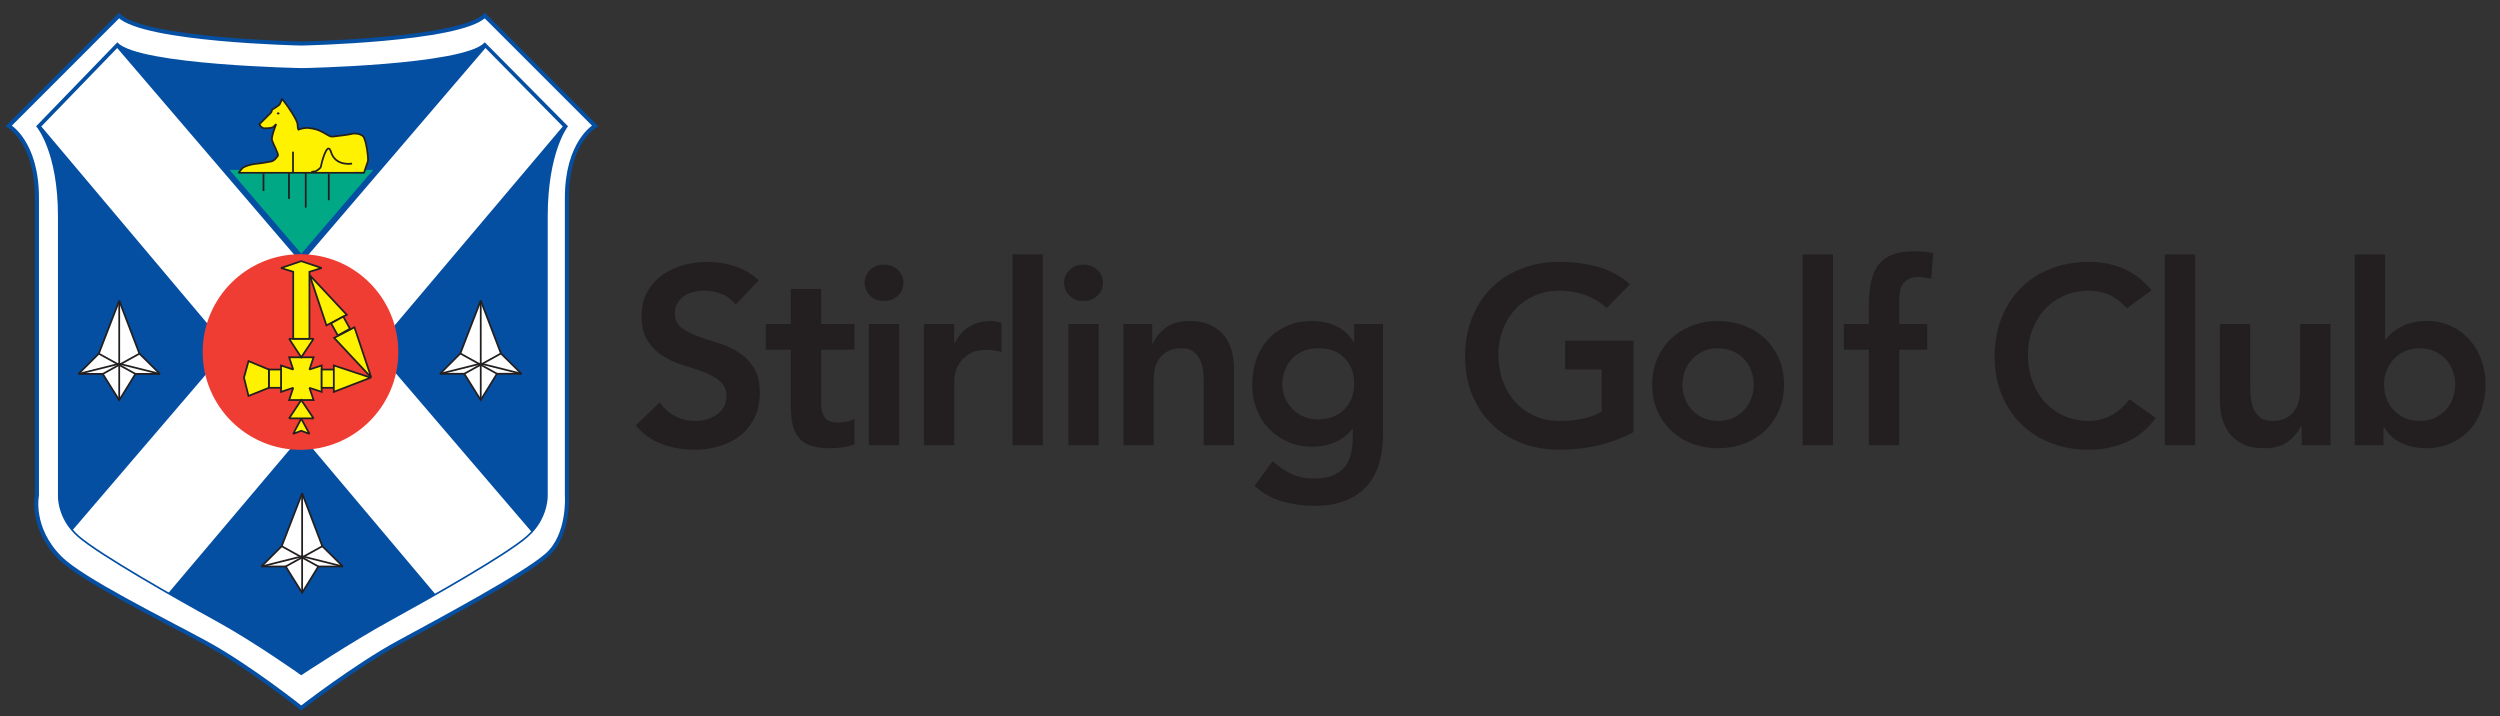
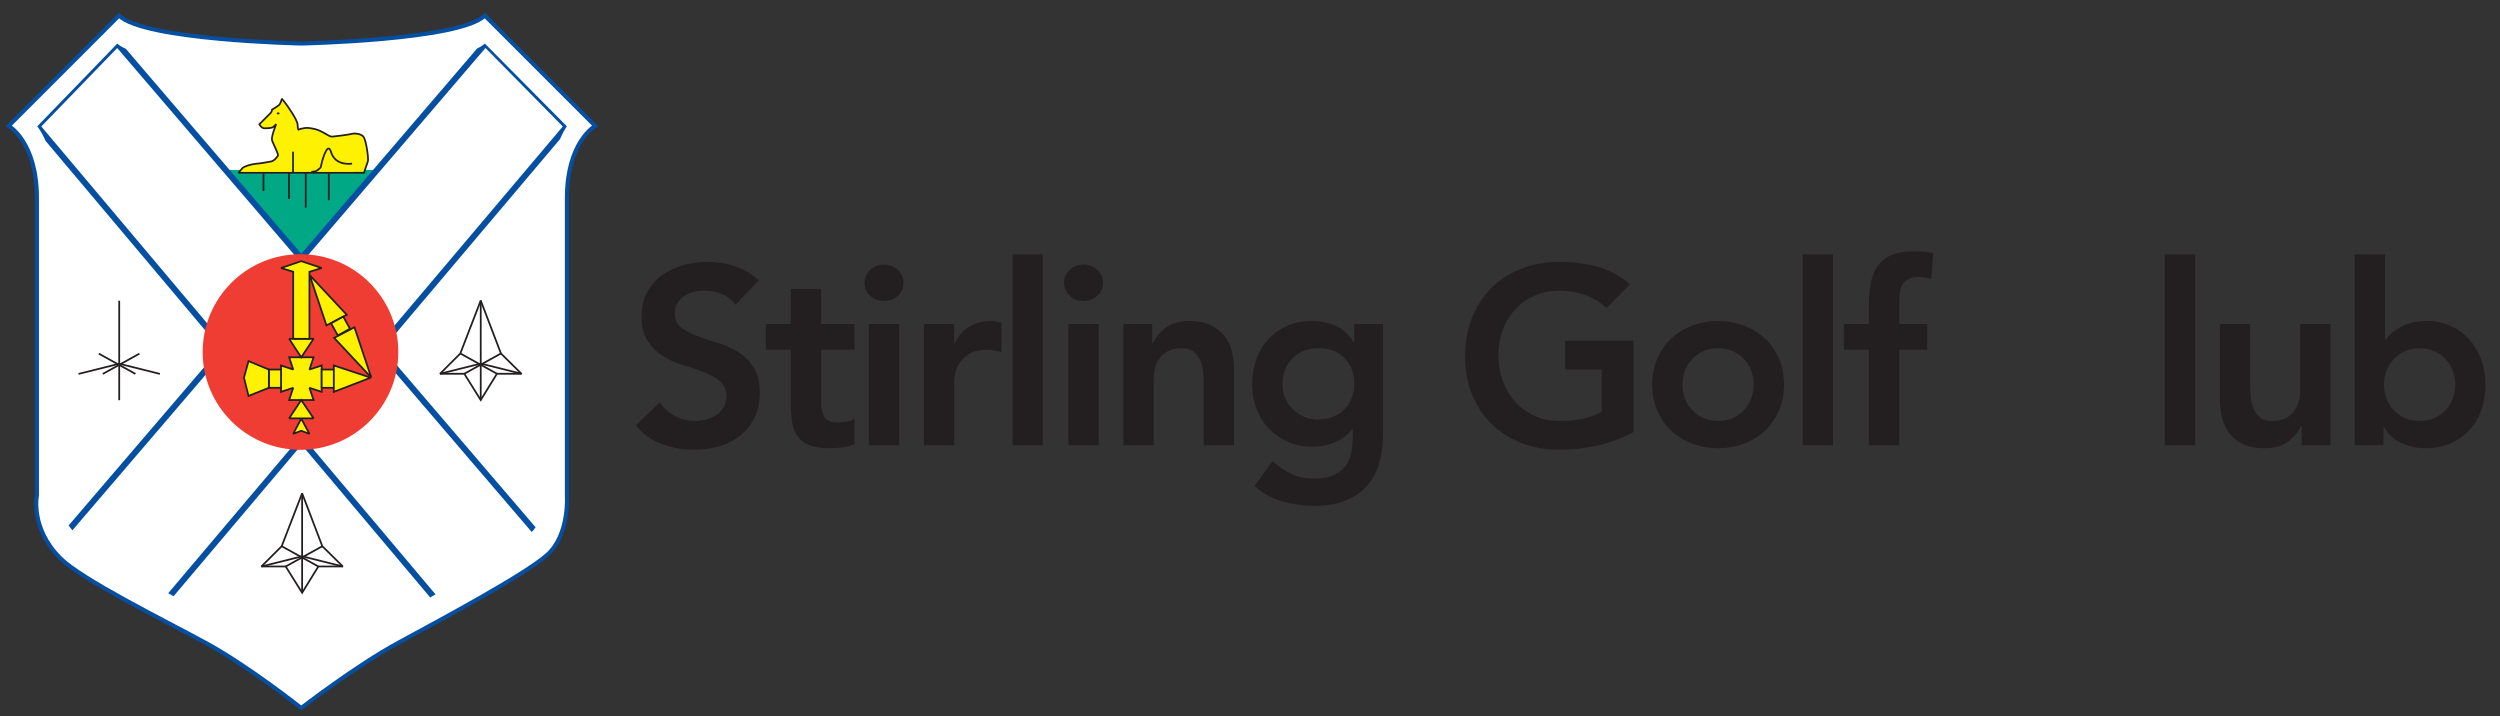
<svg xmlns="http://www.w3.org/2000/svg" width="100%" height="100%" viewBox="0 0 768 220" version="1.1" xml:space="preserve" style="fill-rule:evenodd;clip-rule:evenodd;stroke-miterlimit:2;">
  <rect x="0" y="0" width="768" height="220" fill="#333333" stroke="none" />
  <g transform="matrix(0.297,0,0,0.297,-130.393,-86.604)">
    <g transform="matrix(4.167,0,0,4.167,0,0)">
      <path d="M180.133,80.786C180.133,80.786 219.569,79.979 225.702,73.846L253.081,101.226C253.081,101.226 246.073,105.178 246.073,119.126L246.073,192.952C246.073,192.952 246.789,202.767 241.108,207.76C235.428,212.752 214.903,223.719 204.229,229.518C193.555,235.317 180.133,245.715 180.133,245.715C180.133,245.715 167.05,235.317 156.377,229.518C145.705,223.719 125.664,213.85 120.316,208.502C112.84,201.026 114.533,192.952 114.533,192.952L114.533,119.126C114.533,105.178 107.527,101.226 107.527,101.226L134.906,73.846C141.037,79.979 180.133,80.786 180.133,80.786Z" style="fill:white;" />
    </g>
    <g transform="matrix(4.167,0,0,4.167,0,0)">
      <path d="M180.133,80.786C180.133,80.786 219.569,79.979 225.702,73.846L253.081,101.226C253.081,101.226 246.073,105.178 246.073,119.126L246.073,192.952C246.073,192.952 246.789,202.767 241.108,207.76C235.428,212.752 214.903,223.719 204.229,229.518C193.555,235.317 180.133,245.715 180.133,245.715C180.133,245.715 167.05,235.317 156.377,229.518C145.705,223.719 125.664,213.85 120.316,208.502C112.84,201.026 114.533,192.952 114.533,192.952L114.533,119.126C114.533,105.178 107.527,101.226 107.527,101.226L134.906,73.846C141.037,79.979 180.133,80.786 180.133,80.786Z" style="fill:none;stroke:rgb(5,79,163);stroke-width:1px;" />
    </g>
    <g transform="matrix(4.167,0,0,4.167,0,0)">
-       <path d="M180.38,87.093C180.38,87.093 220.179,86.354 225.702,80.786L246.073,101.333C246.073,101.333 241.108,107.776 241.108,123.671L241.108,192.952C241.108,192.952 241.35,198.597 236.235,203.131C231.118,207.663 211.691,218.623 202.081,223.888C192.468,229.152 180.133,237.34 180.133,237.34C180.133,237.34 168.6,229.152 158.987,223.888C149.375,218.623 129.854,207.569 124.739,203.038C119.624,198.503 119.958,192.952 119.958,192.952L119.958,123.671C119.958,107.51 114.604,101.333 114.604,101.333L134.49,80.786C140.012,86.354 180.38,87.093 180.38,87.093Z" style="fill:rgb(5,79,163);" />
      <clipPath id="_clip1">
        <path d="M180.38,87.093C180.38,87.093 220.179,86.354 225.702,80.786L246.073,101.333C246.073,101.333 241.108,107.776 241.108,123.671L241.108,192.952C241.108,192.952 241.35,198.597 236.235,203.131C231.118,207.663 211.691,218.623 202.081,223.888C192.468,229.152 180.133,237.34 180.133,237.34C180.133,237.34 168.6,229.152 158.987,223.888C149.375,218.623 129.854,207.569 124.739,203.038C119.624,198.503 119.958,192.952 119.958,192.952L119.958,123.671C119.958,107.51 114.604,101.333 114.604,101.333L134.49,80.786C140.012,86.354 180.38,87.093 180.38,87.093Z" />
      </clipPath>
      <g clip-path="url(#_clip1)">
        <rect x="159.416" y="112.914" width="42.815" height="21.581" style="fill:rgb(0,168,134);fill-rule:nonzero;" />
        <rect x="159.416" y="112.914" width="42.815" height="21.581" style="fill:none;stroke:rgb(0,168,134);stroke-width:1.5px;" />
        <path d="M134.49,80.786L243.236,207.76L218.596,224.772L114.604,101.333L134.49,80.786Z" style="fill:white;" />
        <path d="M134.49,80.786L243.236,207.76L218.596,224.772L114.604,101.333L134.49,80.786Z" style="fill:none;stroke:rgb(5,79,163);stroke-width:1.5px;" />
        <path d="M225.825,80.786L117.08,207.76L141.718,224.772L246.073,101.333L225.825,80.786Z" style="fill:white;" />
        <path d="M225.825,80.786L117.08,207.76L141.718,224.772L246.073,101.333L225.825,80.786Z" style="fill:none;stroke:rgb(5,79,163);stroke-width:1.5px;" />
      </g>
    </g>
    <g transform="matrix(4.167,0,0,4.167,0,0)">
-       <path d="M180.38,87.093C180.38,87.093 220.179,86.354 225.702,80.786L246.073,101.333C246.073,101.333 241.108,107.776 241.108,123.671L241.108,192.952C241.108,192.952 241.35,198.597 236.235,203.131C231.118,207.663 211.691,218.623 202.081,223.888C192.468,229.152 180.133,237.34 180.133,237.34C180.133,237.34 168.6,229.152 158.987,223.888C149.375,218.623 129.854,207.569 124.739,203.038C119.624,198.503 119.958,192.952 119.958,192.952L119.958,123.671C119.958,107.51 114.604,101.333 114.604,101.333L134.49,80.786C140.012,86.354 180.38,87.093 180.38,87.093Z" style="fill:none;stroke:rgb(5,79,163);stroke-width:0.42px;" />
-     </g>
+       </g>
    <g transform="matrix(4.167,0,0,4.167,0,0)">
      <path d="M134.953,144.626L129.882,157.759L124.851,162.791L130.873,162.791L134.953,169.318L138.975,162.791L145.054,162.791L139.967,157.759L134.953,144.626Z" style="fill:white;" />
    </g>
    <g transform="matrix(4.167,0,0,4.167,0,0)">
-       <path d="M134.953,144.626L129.882,157.759L124.851,162.791L130.873,162.791L134.953,169.318L138.975,162.791L145.054,162.791L139.967,157.759L134.953,144.626Z" style="fill:none;stroke:rgb(35,31,32);stroke-width:0.44px;" />
-     </g>
+       </g>
    <g transform="matrix(4.167,0,0,4.167,0,0)">
      <path d="M134.953,144.626L134.953,169.318" style="fill:none;stroke:rgb(35,31,32);stroke-width:0.44px;" />
    </g>
    <g transform="matrix(4.167,0,0,4.167,0,0)">
      <path d="M129.882,157.759L138.975,162.791" style="fill:none;stroke:rgb(35,31,32);stroke-width:0.44px;" />
    </g>
    <g transform="matrix(4.167,0,0,4.167,0,0)">
      <path d="M139.967,157.759L130.873,162.791" style="fill:none;stroke:rgb(35,31,32);stroke-width:0.44px;" />
    </g>
    <g transform="matrix(4.167,0,0,4.167,0,0)">
      <path d="M124.851,162.791L134.953,160.266" style="fill:none;stroke:rgb(35,31,32);stroke-width:0.44px;" />
    </g>
    <g transform="matrix(4.167,0,0,4.167,0,0)">
      <path d="M134.953,160.266L145.054,162.791" style="fill:none;stroke:rgb(35,31,32);stroke-width:0.44px;" />
    </g>
    <g transform="matrix(4.167,0,0,4.167,0,0)">
      <path d="M224.689,144.585L219.619,157.718L214.587,162.752L220.609,162.752L224.689,169.277L228.711,162.752L234.792,162.752L229.702,157.718L224.689,144.585Z" style="fill:white;" />
    </g>
    <g transform="matrix(4.167,0,0,4.167,0,0)">
      <path d="M224.689,144.585L219.619,157.718L214.587,162.752L220.609,162.752L224.689,169.277L228.711,162.752L234.792,162.752L229.702,157.718L224.689,144.585Z" style="fill:none;stroke:rgb(35,31,32);stroke-width:0.44px;" />
    </g>
    <g transform="matrix(4.167,0,0,4.167,0,0)">
      <path d="M224.689,144.585L224.689,169.277" style="fill:none;stroke:rgb(35,31,32);stroke-width:0.44px;" />
    </g>
    <g transform="matrix(4.167,0,0,4.167,0,0)">
      <path d="M219.619,157.718L228.711,162.752" style="fill:none;stroke:rgb(35,31,32);stroke-width:0.44px;" />
    </g>
    <g transform="matrix(4.167,0,0,4.167,0,0)">
      <path d="M229.702,157.718L220.609,162.752" style="fill:none;stroke:rgb(35,31,32);stroke-width:0.44px;" />
    </g>
    <g transform="matrix(4.167,0,0,4.167,0,0)">
      <path d="M214.587,162.752L224.689,160.225" style="fill:none;stroke:rgb(35,31,32);stroke-width:0.44px;" />
    </g>
    <g transform="matrix(4.167,0,0,4.167,0,0)">
      <path d="M224.689,160.225L234.792,162.752" style="fill:none;stroke:rgb(35,31,32);stroke-width:0.44px;" />
    </g>
    <g transform="matrix(4.167,0,0,4.167,0,0)">
-       <path d="M180.355,192.424L175.284,205.559L170.253,210.589L176.275,210.589L180.355,217.116L184.376,210.589L190.457,210.589L185.367,205.559L180.355,192.424Z" style="fill:white;" />
-     </g>
+       </g>
    <g transform="matrix(4.167,0,0,4.167,0,0)">
      <path d="M180.355,192.424L175.284,205.559L170.253,210.589L176.275,210.589L180.355,217.116L184.376,210.589L190.457,210.589L185.367,205.559L180.355,192.424Z" style="fill:none;stroke:rgb(35,31,32);stroke-width:0.44px;" />
    </g>
    <g transform="matrix(4.167,0,0,4.167,0,0)">
      <path d="M180.355,192.424L180.355,217.116" style="fill:none;stroke:rgb(35,31,32);stroke-width:0.44px;" />
    </g>
    <g transform="matrix(4.167,0,0,4.167,0,0)">
      <path d="M175.284,205.559L184.376,210.589" style="fill:none;stroke:rgb(35,31,32);stroke-width:0.44px;" />
    </g>
    <g transform="matrix(4.167,0,0,4.167,0,0)">
      <path d="M185.367,205.559L176.275,210.589" style="fill:none;stroke:rgb(35,31,32);stroke-width:0.44px;" />
    </g>
    <g transform="matrix(4.167,0,0,4.167,0,0)">
      <path d="M170.253,210.589L180.355,208.062" style="fill:none;stroke:rgb(35,31,32);stroke-width:0.44px;" />
    </g>
    <g transform="matrix(4.167,0,0,4.167,0,0)">
      <path d="M180.355,208.062L190.457,210.589" style="fill:none;stroke:rgb(35,31,32);stroke-width:0.44px;" />
    </g>
    <g transform="matrix(4.167,0,0,4.167,0,0)">
      <path d="M155.669,157.354C155.669,143.944 166.541,133.074 179.949,133.074C193.359,133.074 204.229,143.944 204.229,157.354C204.229,170.764 193.359,181.633 179.949,181.633C166.541,181.633 155.669,170.764 155.669,157.354Z" style="fill:rgb(239,61,51);" />
    </g>
    <g transform="matrix(4.167,0,0,4.167,0,0)">
      <path d="M177.134,158.671L183.191,158.671L182.171,161.705L185.205,160.698L185.205,167.245L182.171,166.238L183.191,169.277L177.134,169.277L178.142,166.238L175.12,167.245L175.12,160.698L178.142,161.705L177.134,158.671Z" style="fill:rgb(255,242,0);" />
    </g>
    <g transform="matrix(4.167,0,0,4.167,0,0)">
      <path d="M177.134,158.671L183.191,158.671L182.171,161.705L185.205,160.698L185.205,167.245L182.171,166.238L183.191,169.277L177.134,169.277L178.142,166.238L175.12,167.245L175.12,160.698L178.142,161.705L177.134,158.671Z" style="fill:none;stroke:rgb(35,31,32);stroke-width:0.44px;" />
    </g>
    <g transform="matrix(4.167,0,0,4.167,0,0)">
      <path d="M177.134,154.077L183.191,154.077L180.133,158.671L177.134,154.077Z" style="fill:rgb(255,242,0);" />
    </g>
    <g transform="matrix(4.167,0,0,4.167,0,0)">
      <path d="M177.134,154.077L183.191,154.077L180.133,158.671L177.134,154.077Z" style="fill:none;stroke:rgb(35,31,32);stroke-width:0.44px;" />
    </g>
    <g transform="matrix(4.167,0,0,4.167,0,0)">
      <path d="M180.133,134.798L175.12,136.5L178.142,137.442L178.142,154.077L182.171,154.077L182.171,137.442L185.205,136.5L180.133,134.798Z" style="fill:rgb(255,242,0);" />
    </g>
    <g transform="matrix(4.167,0,0,4.167,0,0)">
      <path d="M180.133,134.798L175.12,136.5L178.142,137.442L178.142,154.077L182.171,154.077L182.171,137.442L185.205,136.5L180.133,134.798Z" style="fill:none;stroke:rgb(35,31,32);stroke-width:0.44px;" />
    </g>
    <g transform="matrix(4.167,0,0,4.167,0,0)">
      <rect x="172.099" y="161.705" width="3.021" height="4.533" style="fill:rgb(255,242,0);" />
    </g>
    <g transform="matrix(4.167,0,0,4.167,0,0)">
      <rect x="172.099" y="161.705" width="3.021" height="4.533" style="fill:none;stroke:rgb(35,31,32);stroke-width:0.44px;" />
    </g>
    <g transform="matrix(4.167,0,0,4.167,0,0)">
      <rect x="185.205" y="161.705" width="3.022" height="4.533" style="fill:rgb(255,242,0);" />
    </g>
    <g transform="matrix(4.167,0,0,4.167,0,0)">
      <rect x="185.205" y="161.705" width="3.022" height="4.533" style="fill:none;stroke:rgb(35,31,32);stroke-width:0.44px;" />
    </g>
    <g transform="matrix(4.167,0,0,4.167,0,0)">
      <path d="M188.227,160.698L188.227,167.245L197.367,163.721L188.227,160.698Z" style="fill:rgb(255,242,0);" />
    </g>
    <g transform="matrix(4.167,0,0,4.167,0,0)">
      <path d="M188.227,160.698L188.227,167.245L197.367,163.721L188.227,160.698Z" style="fill:none;stroke:rgb(35,31,32);stroke-width:0.44px;" />
    </g>
    <g transform="matrix(4.167,0,0,4.167,0,0)">
      <path d="M172.099,161.705L167.049,159.616L165.917,163.721L167.049,168.253L172.099,166.238L172.099,161.705Z" style="fill:rgb(255,242,0);" />
    </g>
    <g transform="matrix(4.167,0,0,4.167,0,0)">
      <path d="M172.099,161.705L167.049,159.616L165.917,163.721L167.049,168.253L172.099,166.238L172.099,161.705Z" style="fill:none;stroke:rgb(35,31,32);stroke-width:0.44px;" />
    </g>
    <g transform="matrix(4.167,0,0,4.167,0,0)">
      <path d="M182.222,138.27L191.427,148.114L186.397,150.744L182.222,138.27Z" style="fill:rgb(255,242,0);" />
    </g>
    <g transform="matrix(4.167,0,0,4.167,0,0)">
      <path d="M182.222,138.27L191.427,148.114L186.397,150.744L182.222,138.27Z" style="fill:none;stroke:rgb(35,31,32);stroke-width:0.44px;" />
    </g>
    <g transform="matrix(4.167,0,0,4.167,0,0)">
      <path d="M197.511,163.696L188.306,153.852L193.337,151.221L197.511,163.696Z" style="fill:rgb(255,242,0);" />
    </g>
    <g transform="matrix(4.167,0,0,4.167,0,0)">
      <path d="M197.511,163.696L188.306,153.852L193.337,151.221L197.511,163.696Z" style="fill:none;stroke:rgb(35,31,32);stroke-width:0.44px;" />
    </g>
    <g transform="matrix(4.167,0,0,4.167,0,0)">
      <path d="M187.546,150.23L190.559,148.56L192.229,151.571L189.216,153.242L187.546,150.23Z" style="fill:rgb(255,242,0);" />
    </g>
    <g transform="matrix(4.167,0,0,4.167,0,0)">
      <path d="M187.546,150.23L190.559,148.56L192.229,151.571L189.216,153.242L187.546,150.23Z" style="fill:none;stroke:rgb(35,31,32);stroke-width:0.44px;" />
    </g>
    <g transform="matrix(4.167,0,0,4.167,0,0)">
      <path d="M177.134,173.823L183.191,173.823L180.133,169.277L177.134,173.823Z" style="fill:rgb(255,242,0);" />
    </g>
    <g transform="matrix(4.167,0,0,4.167,0,0)">
      <path d="M177.134,173.823L183.191,173.823L180.133,169.277L177.134,173.823Z" style="fill:none;stroke:rgb(35,31,32);stroke-width:0.44px;" />
    </g>
    <g transform="matrix(4.167,0,0,4.167,0,0)">
      <path d="M180.133,173.891L178.142,177.673L180.133,176.906L182.171,177.673L180.133,173.891Z" style="fill:rgb(255,242,0);" />
    </g>
    <g transform="matrix(4.167,0,0,4.167,0,0)">
      <path d="M180.133,173.891L178.142,177.673L180.133,176.906L182.171,177.673L180.133,173.891Z" style="fill:none;stroke:rgb(35,31,32);stroke-width:0.44px;" />
    </g>
    <g transform="matrix(4.167,0,0,4.167,0,0)">
      <path d="M170.76,117.389L170.76,113.048" style="fill:none;stroke:rgb(35,31,32);stroke-width:0.44px;" />
    </g>
    <g transform="matrix(4.167,0,0,4.167,0,0)">
      <path d="M177.087,112.935L177.087,119.363" style="fill:none;stroke:rgb(35,31,32);stroke-width:0.44px;" />
    </g>
    <g transform="matrix(4.167,0,0,4.167,0,0)">
      <path d="M181.251,121.518L181.251,112.859" style="fill:none;stroke:rgb(35,31,32);stroke-width:0.44px;" />
    </g>
    <g transform="matrix(4.167,0,0,4.167,0,0)">
      <path d="M186.971,119.696L186.971,113.048" style="fill:none;stroke:rgb(35,31,32);stroke-width:0.44px;" />
    </g>
    <g transform="matrix(4.167,0,0,4.167,0,0)">
      <path d="M195.718,112.865C195.718,112.865 196.435,110.64 196.668,110.058C196.901,109.474 196.261,104.582 195.503,103.825C194.746,103.067 193.173,103.04 192.649,103.215C192.126,103.389 188.572,103.825 187.931,103.883C187.292,103.941 186.942,103.622 185.602,102.865C184.263,102.108 183.36,101.933 182.079,101.757C180.798,101.584 179.399,102.166 179.399,102.166C179.399,102.166 179.284,102.049 179.226,100.885C179.167,99.72 176.663,96.167 176.197,95.585C175.731,95.003 175.322,94.477 175.322,94.477C175.322,94.477 175.031,95.702 174.625,96.05C174.217,96.4 172.876,97.216 172.876,97.216C172.876,97.216 172.818,97.74 172.585,97.972C172.352,98.205 169.731,100.827 169.731,100.827C169.731,100.827 170.256,101.816 170.955,101.816C171.653,101.816 172.818,101.816 173.226,101.467C173.634,101.117 173.924,100.769 173.924,100.769C173.924,100.769 172.645,103.883 172.876,104.757C173.109,105.631 174.625,108.31 174.332,108.658C174.042,109.009 173.517,109.883 172.645,110.058C171.77,110.232 170.193,110.514 168.912,110.63C167.63,110.747 165.976,111.28 165.567,111.688C165.16,112.096 164.574,112.873 164.574,112.873L177.434,112.873C178.188,112.83 177.69,112.873 178.331,112.873L186.176,112.873L195.718,112.865Z" style="fill:rgb(255,242,0);fill-rule:nonzero;" />
    </g>
    <g transform="matrix(4.167,0,0,4.167,0,0)">
      <path d="M195.718,112.865C195.718,112.865 196.435,110.64 196.668,110.058C196.901,109.474 196.261,104.582 195.503,103.825C194.746,103.067 193.173,103.04 192.649,103.215C192.126,103.389 188.572,103.825 187.931,103.883C187.292,103.941 186.942,103.622 185.602,102.865C184.263,102.108 183.36,101.933 182.079,101.757C180.798,101.584 179.399,102.166 179.399,102.166C179.399,102.166 179.284,102.049 179.226,100.885C179.167,99.72 176.663,96.167 176.197,95.585C175.731,95.003 175.322,94.477 175.322,94.477C175.322,94.477 175.031,95.702 174.625,96.05C174.217,96.4 172.876,97.216 172.876,97.216C172.876,97.216 172.818,97.74 172.585,97.972C172.352,98.205 169.731,100.827 169.731,100.827C169.731,100.827 170.256,101.816 170.955,101.816C171.653,101.816 172.818,101.816 173.226,101.467C173.634,101.117 173.924,100.769 173.924,100.769C173.924,100.769 172.645,103.883 172.876,104.757C173.109,105.631 174.625,108.31 174.332,108.658C174.042,109.009 173.517,109.883 172.645,110.058C171.77,110.232 170.193,110.514 168.912,110.63C167.63,110.747 165.976,111.28 165.567,111.688C165.16,112.096 164.574,112.873 164.574,112.873L177.434,112.873C178.188,112.83 177.69,112.873 178.331,112.873L186.176,112.873L195.718,112.865Z" style="fill:none;stroke:rgb(35,31,32);stroke-width:0.44px;" />
    </g>
    <g transform="matrix(4.167,0,0,4.167,0,0)">
      <path d="M192.748,110.584C192.748,110.584 188.637,111.366 187.516,107.681C186.595,104.652 185.074,110.749 184.995,111.392C184.946,111.773 183.756,112.478 183.756,112.478L182.635,112.649" style="fill:none;stroke:rgb(35,31,32);stroke-width:0.44px;" />
    </g>
    <g transform="matrix(4.167,0,0,4.167,0,0)">
      <path d="M178.092,107.619L178.092,112.686" style="fill:none;stroke:rgb(35,31,32);stroke-width:0.44px;" />
    </g>
    <g transform="matrix(4.167,0,0,4.167,0,0)">
      <path d="M174.07,98.126C174.07,97.983 174.223,97.868 174.41,97.868C174.597,97.868 174.75,97.983 174.75,98.126C174.75,98.266 174.597,98.382 174.41,98.382C174.223,98.382 174.07,98.266 174.07,98.126Z" style="fill:rgb(35,31,32);fill-rule:nonzero;" />
    </g>
    <g transform="matrix(1.306,0,0,1.306,-611.763,-1049.64)">
      <path d="M1387.12,1268.39C1384.45,1264.53 1380.88,1261.69 1376.42,1259.89C1371.95,1258.09 1367.25,1257.19 1362.32,1257.19C1359.38,1257.19 1356.55,1257.53 1353.82,1258.19C1351.09,1258.86 1348.62,1259.93 1346.42,1261.39C1344.22,1262.86 1342.45,1264.76 1341.12,1267.09C1339.79,1269.43 1339.12,1272.19 1339.12,1275.39C1339.12,1280.19 1340.79,1283.86 1344.12,1286.39C1347.45,1288.93 1351.59,1291.13 1356.52,1292.99C1361.45,1294.86 1366.85,1296.66 1372.72,1298.39C1378.59,1300.13 1383.99,1302.53 1388.92,1305.59C1393.85,1308.66 1397.99,1312.73 1401.32,1317.79C1404.65,1322.86 1406.32,1329.59 1406.32,1337.99C1406.32,1345.59 1404.92,1352.23 1402.12,1357.89C1399.32,1363.56 1395.55,1368.26 1390.82,1371.99C1386.09,1375.73 1380.59,1378.53 1374.32,1380.39C1368.05,1382.26 1361.45,1383.19 1354.52,1383.19C1345.72,1383.19 1337.25,1381.73 1329.12,1378.79C1320.99,1375.86 1313.99,1370.93 1308.12,1363.99L1327.12,1345.59C1330.18,1350.26 1334.22,1353.89 1339.22,1356.49C1344.22,1359.09 1349.52,1360.39 1355.12,1360.39C1358.05,1360.39 1360.99,1359.99 1363.92,1359.19C1366.85,1358.39 1369.52,1357.19 1371.92,1355.59C1374.32,1353.99 1376.25,1351.96 1377.72,1349.49C1379.18,1347.03 1379.92,1344.19 1379.92,1340.99C1379.92,1335.79 1378.25,1331.79 1374.92,1328.99C1371.59,1326.19 1367.45,1323.83 1362.52,1321.89C1357.59,1319.96 1352.18,1318.13 1346.32,1316.39C1340.45,1314.66 1335.05,1312.29 1330.12,1309.29C1325.18,1306.29 1321.05,1302.29 1317.72,1297.29C1314.38,1292.29 1312.72,1285.59 1312.72,1277.19C1312.72,1269.86 1314.22,1263.53 1317.22,1258.19C1320.22,1252.86 1324.15,1248.43 1329.02,1244.89C1333.88,1241.36 1339.45,1238.73 1345.72,1236.99C1351.99,1235.26 1358.38,1234.39 1364.92,1234.39C1372.38,1234.39 1379.62,1235.53 1386.62,1237.79C1393.62,1240.06 1399.92,1243.79 1405.52,1248.99L1387.12,1268.39Z" style="fill:rgb(35,31,32);fill-rule:nonzero;" />
      <path d="M1411.12,1303.99L1411.12,1283.59L1430.92,1283.59L1430.92,1255.79L1454.92,1255.79L1454.92,1283.59L1481.32,1283.59L1481.32,1303.99L1454.92,1303.99L1454.92,1345.99C1454.92,1350.79 1455.82,1354.59 1457.62,1357.39C1459.42,1360.19 1462.99,1361.59 1468.32,1361.59C1470.45,1361.59 1472.79,1361.36 1475.32,1360.89C1477.85,1360.43 1479.85,1359.66 1481.32,1358.59L1481.32,1378.79C1478.79,1379.99 1475.68,1380.83 1472.02,1381.29C1468.35,1381.76 1465.12,1381.99 1462.32,1381.99C1455.92,1381.99 1450.68,1381.29 1446.62,1379.89C1442.55,1378.49 1439.35,1376.36 1437.02,1373.49C1434.68,1370.63 1433.09,1367.06 1432.22,1362.79C1431.35,1358.53 1430.92,1353.59 1430.92,1347.99L1430.92,1303.99L1411.12,1303.99Z" style="fill:rgb(35,31,32);fill-rule:nonzero;" />
      <path d="M1492.72,1283.59L1516.72,1283.59L1516.72,1379.59L1492.72,1379.59L1492.72,1283.59ZM1489.32,1250.99C1489.32,1247.13 1490.75,1243.76 1493.62,1240.89C1496.49,1238.03 1500.12,1236.59 1504.52,1236.59C1508.92,1236.59 1512.62,1237.96 1515.62,1240.69C1518.62,1243.43 1520.12,1246.86 1520.12,1250.99C1520.12,1255.13 1518.62,1258.56 1515.62,1261.29C1512.62,1264.03 1508.92,1265.39 1504.52,1265.39C1500.12,1265.39 1496.49,1263.96 1493.62,1261.09C1490.75,1258.23 1489.32,1254.86 1489.32,1250.99Z" style="fill:rgb(35,31,32);fill-rule:nonzero;" />
      <path d="M1536.32,1283.59L1560.32,1283.59L1560.32,1298.79L1560.72,1298.79C1563.38,1293.19 1567.18,1288.86 1572.12,1285.79C1577.05,1282.73 1582.72,1281.19 1589.12,1281.19C1590.59,1281.19 1592.02,1281.33 1593.42,1281.59C1594.82,1281.86 1596.25,1282.19 1597.72,1282.59L1597.72,1305.79C1595.72,1305.26 1593.75,1304.83 1591.82,1304.49C1589.88,1304.16 1587.99,1303.99 1586.12,1303.99C1580.52,1303.99 1576.02,1305.03 1572.62,1307.09C1569.22,1309.16 1566.62,1311.53 1564.82,1314.19C1563.02,1316.86 1561.82,1319.53 1561.22,1322.19C1560.62,1324.86 1560.32,1326.86 1560.32,1328.19L1560.32,1379.59L1536.32,1379.59L1536.32,1283.59Z" style="fill:rgb(35,31,32);fill-rule:nonzero;" />
      <rect x="1606.52" y="1228.39" width="24" height="151.2" style="fill:rgb(35,31,32);fill-rule:nonzero;" />
      <path d="M1650.72,1283.59L1674.72,1283.59L1674.72,1379.59L1650.72,1379.59L1650.72,1283.59ZM1647.32,1250.99C1647.32,1247.13 1648.75,1243.76 1651.62,1240.89C1654.49,1238.03 1658.12,1236.59 1662.52,1236.59C1666.92,1236.59 1670.62,1237.96 1673.62,1240.69C1676.62,1243.43 1678.12,1246.86 1678.12,1250.99C1678.12,1255.13 1676.62,1258.56 1673.62,1261.29C1670.62,1264.03 1666.92,1265.39 1662.52,1265.39C1658.12,1265.39 1654.49,1263.96 1651.62,1261.09C1648.75,1258.23 1647.32,1254.86 1647.32,1250.99Z" style="fill:rgb(35,31,32);fill-rule:nonzero;" />
      <path d="M1694.32,1283.59L1717.12,1283.59L1717.12,1298.99L1717.52,1298.99C1719.79,1294.19 1723.25,1290.03 1727.92,1286.49C1732.59,1282.96 1738.92,1281.19 1746.92,1281.19C1753.32,1281.19 1758.75,1282.26 1763.22,1284.39C1767.68,1286.53 1771.32,1289.33 1774.12,1292.79C1776.92,1296.26 1778.92,1300.26 1780.12,1304.79C1781.32,1309.33 1781.92,1314.06 1781.92,1318.99L1781.92,1379.59L1757.92,1379.59L1757.92,1330.99C1757.92,1328.33 1757.79,1325.36 1757.52,1322.09C1757.25,1318.83 1756.55,1315.76 1755.42,1312.89C1754.29,1310.03 1752.52,1307.63 1750.12,1305.69C1747.72,1303.76 1744.45,1302.79 1740.32,1302.79C1736.32,1302.79 1732.95,1303.46 1730.22,1304.79C1727.49,1306.13 1725.22,1307.93 1723.42,1310.19C1721.62,1312.46 1720.32,1315.06 1719.52,1317.99C1718.72,1320.93 1718.32,1323.99 1718.32,1327.19L1718.32,1379.59L1694.32,1379.59L1694.32,1283.59Z" style="fill:rgb(35,31,32);fill-rule:nonzero;" />
      <path d="M1899.92,1283.59L1899.92,1370.99C1899.92,1379.66 1898.85,1387.49 1896.72,1394.49C1894.59,1401.49 1891.29,1407.43 1886.82,1412.29C1882.35,1417.16 1876.72,1420.93 1869.92,1423.59C1863.12,1426.26 1855.05,1427.59 1845.72,1427.59C1836.79,1427.59 1828.32,1426.46 1820.32,1424.19C1812.32,1421.93 1804.92,1417.79 1798.12,1411.79L1812.52,1392.19C1817.32,1396.59 1822.32,1399.99 1827.52,1402.39C1832.72,1404.79 1838.72,1405.99 1845.52,1405.99C1851.25,1405.99 1856.09,1405.19 1860.02,1403.59C1863.95,1401.99 1867.09,1399.79 1869.42,1396.99C1871.75,1394.19 1873.42,1390.83 1874.42,1386.89C1875.42,1382.96 1875.92,1378.59 1875.92,1373.79L1875.92,1366.79L1875.52,1366.79C1872.05,1371.46 1867.45,1374.96 1861.72,1377.29C1855.99,1379.63 1850.12,1380.79 1844.12,1380.79C1836.92,1380.79 1830.38,1379.49 1824.52,1376.89C1818.65,1374.29 1813.62,1370.79 1809.42,1366.39C1805.22,1361.99 1801.99,1356.79 1799.72,1350.79C1797.45,1344.79 1796.32,1338.39 1796.32,1331.59C1796.32,1324.53 1797.38,1317.93 1799.52,1311.79C1801.65,1305.66 1804.79,1300.33 1808.92,1295.79C1813.05,1291.26 1818.02,1287.69 1823.82,1285.09C1829.62,1282.49 1836.25,1281.19 1843.72,1281.19C1850.52,1281.19 1856.85,1282.53 1862.72,1285.19C1868.59,1287.86 1873.25,1292.13 1876.72,1297.99L1877.12,1297.99L1877.12,1283.59L1899.92,1283.59ZM1848.72,1302.79C1844.45,1302.79 1840.59,1303.49 1837.12,1304.89C1833.65,1306.29 1830.68,1308.23 1828.22,1310.69C1825.75,1313.16 1823.82,1316.16 1822.42,1319.69C1821.02,1323.23 1820.32,1327.13 1820.32,1331.39C1820.32,1335.26 1821.02,1338.86 1822.42,1342.19C1823.82,1345.53 1825.79,1348.46 1828.32,1350.99C1830.85,1353.53 1833.85,1355.53 1837.32,1356.99C1840.79,1358.46 1844.52,1359.19 1848.52,1359.19C1852.92,1359.19 1856.88,1358.46 1860.42,1356.99C1863.95,1355.53 1866.95,1353.56 1869.42,1351.09C1871.88,1348.63 1873.79,1345.66 1875.12,1342.19C1876.45,1338.73 1877.12,1334.99 1877.12,1330.99C1877.12,1322.59 1874.59,1315.79 1869.52,1310.59C1864.45,1305.39 1857.52,1302.79 1848.72,1302.79Z" style="fill:rgb(35,31,32);fill-rule:nonzero;" />
      <path d="M2098.32,1369.19C2080.85,1378.53 2061.32,1383.19 2039.72,1383.19C2028.79,1383.19 2018.75,1381.43 2009.62,1377.89C2000.49,1374.36 1992.62,1369.36 1986.02,1362.89C1979.42,1356.43 1974.25,1348.66 1970.52,1339.59C1966.79,1330.53 1964.92,1320.46 1964.92,1309.39C1964.92,1298.06 1966.79,1287.76 1970.52,1278.49C1974.25,1269.23 1979.42,1261.33 1986.02,1254.79C1992.62,1248.26 2000.49,1243.23 2009.62,1239.69C2018.75,1236.16 2028.79,1234.39 2039.72,1234.39C2050.52,1234.39 2060.65,1235.69 2070.12,1238.29C2079.59,1240.89 2088.05,1245.53 2095.52,1252.19L2076.92,1270.99C2072.39,1266.59 2066.89,1263.19 2060.42,1260.79C2053.95,1258.39 2047.12,1257.19 2039.92,1257.19C2032.59,1257.19 2025.95,1258.49 2020.02,1261.09C2014.09,1263.69 2008.99,1267.29 2004.72,1271.89C2000.45,1276.49 1997.15,1281.86 1994.82,1287.99C1992.49,1294.13 1991.32,1300.73 1991.32,1307.79C1991.32,1315.39 1992.49,1322.39 1994.82,1328.79C1997.15,1335.19 2000.45,1340.73 2004.72,1345.39C2008.99,1350.06 2014.09,1353.73 2020.02,1356.39C2025.95,1359.06 2032.59,1360.39 2039.92,1360.39C2046.32,1360.39 2052.35,1359.79 2058.02,1358.59C2063.68,1357.39 2068.72,1355.53 2073.12,1352.99L2073.12,1319.59L2044.12,1319.59L2044.12,1296.79L2098.32,1296.79L2098.32,1369.19Z" style="fill:rgb(35,31,32);fill-rule:nonzero;" />
      <path d="M2113.12,1331.59C2113.12,1323.99 2114.49,1317.09 2117.22,1310.89C2119.95,1304.69 2123.65,1299.39 2128.32,1294.99C2132.99,1290.59 2138.52,1287.19 2144.92,1284.79C2151.32,1282.39 2158.12,1281.19 2165.32,1281.19C2172.52,1281.19 2179.32,1282.39 2185.72,1284.79C2192.12,1287.19 2197.65,1290.59 2202.32,1294.99C2206.99,1299.39 2210.68,1304.69 2213.42,1310.89C2216.15,1317.09 2217.52,1323.99 2217.52,1331.59C2217.52,1339.19 2216.15,1346.09 2213.42,1352.29C2210.68,1358.49 2206.99,1363.79 2202.32,1368.19C2197.65,1372.59 2192.12,1375.99 2185.72,1378.39C2179.32,1380.79 2172.52,1381.99 2165.32,1381.99C2158.12,1381.99 2151.32,1380.79 2144.92,1378.39C2138.52,1375.99 2132.99,1372.59 2128.32,1368.19C2123.65,1363.79 2119.95,1358.49 2117.22,1352.29C2114.49,1346.09 2113.12,1339.19 2113.12,1331.59ZM2137.12,1331.59C2137.12,1335.33 2137.75,1338.93 2139.02,1342.39C2140.28,1345.86 2142.15,1348.93 2144.62,1351.59C2147.09,1354.26 2150.05,1356.39 2153.52,1357.99C2156.99,1359.59 2160.92,1360.39 2165.32,1360.39C2169.72,1360.39 2173.65,1359.59 2177.12,1357.99C2180.59,1356.39 2183.55,1354.26 2186.02,1351.59C2188.49,1348.93 2190.35,1345.86 2191.62,1342.39C2192.89,1338.93 2193.52,1335.33 2193.52,1331.59C2193.52,1327.86 2192.89,1324.26 2191.62,1320.79C2190.35,1317.33 2188.49,1314.26 2186.02,1311.59C2183.55,1308.93 2180.59,1306.79 2177.12,1305.19C2173.65,1303.59 2169.72,1302.79 2165.32,1302.79C2160.92,1302.79 2156.99,1303.59 2153.52,1305.19C2150.05,1306.79 2147.09,1308.93 2144.62,1311.59C2142.15,1314.26 2140.28,1317.33 2139.02,1320.79C2137.75,1324.26 2137.12,1327.86 2137.12,1331.59Z" style="fill:rgb(35,31,32);fill-rule:nonzero;" />
      <rect x="2232.32" y="1228.39" width="24" height="151.2" style="fill:rgb(35,31,32);fill-rule:nonzero;" />
      <path d="M2284.72,1303.99L2264.92,1303.99L2264.92,1283.59L2284.72,1283.59L2284.72,1269.99C2284.72,1263.33 2285.18,1257.29 2286.12,1251.89C2287.05,1246.49 2288.82,1241.86 2291.42,1237.99C2294.02,1234.13 2297.65,1231.16 2302.32,1229.09C2306.99,1227.03 2313.05,1225.99 2320.52,1225.99C2325.99,1225.99 2331.05,1226.46 2335.72,1227.39L2334.12,1247.79C2332.39,1247.39 2330.72,1247.06 2329.12,1246.79C2327.52,1246.53 2325.85,1246.39 2324.12,1246.39C2320.78,1246.39 2318.12,1246.93 2316.12,1247.99C2314.12,1249.06 2312.55,1250.49 2311.42,1252.29C2310.28,1254.09 2309.55,1256.19 2309.22,1258.59C2308.89,1260.99 2308.72,1263.53 2308.72,1266.19L2308.72,1283.59L2330.92,1283.59L2330.92,1303.99L2308.72,1303.99L2308.72,1379.59L2284.72,1379.59L2284.72,1303.99Z" style="fill:rgb(35,31,32);fill-rule:nonzero;" />
-       <path d="M2489.12,1271.19C2483.92,1265.59 2478.89,1261.86 2474.02,1259.99C2469.15,1258.13 2464.25,1257.19 2459.32,1257.19C2451.99,1257.19 2445.35,1258.49 2439.42,1261.09C2433.49,1263.69 2428.39,1267.29 2424.12,1271.89C2419.85,1276.49 2416.55,1281.86 2414.22,1287.99C2411.89,1294.13 2410.72,1300.73 2410.72,1307.79C2410.72,1315.39 2411.89,1322.39 2414.22,1328.79C2416.55,1335.19 2419.85,1340.73 2424.12,1345.39C2428.39,1350.06 2433.49,1353.73 2439.42,1356.39C2445.35,1359.06 2451.99,1360.39 2459.32,1360.39C2465.05,1360.39 2470.62,1359.03 2476.02,1356.29C2481.42,1353.56 2486.45,1349.19 2491.12,1343.19L2511.92,1357.99C2505.52,1366.79 2497.72,1373.19 2488.52,1377.19C2479.32,1381.19 2469.52,1383.19 2459.12,1383.19C2448.18,1383.19 2438.15,1381.43 2429.02,1377.89C2419.89,1374.36 2412.02,1369.36 2405.42,1362.89C2398.82,1356.43 2393.65,1348.66 2389.92,1339.59C2386.18,1330.53 2384.32,1320.46 2384.32,1309.39C2384.32,1298.06 2386.18,1287.76 2389.92,1278.49C2393.65,1269.23 2398.82,1261.33 2405.42,1254.79C2412.02,1248.26 2419.89,1243.23 2429.02,1239.69C2438.15,1236.16 2448.18,1234.39 2459.12,1234.39C2468.72,1234.39 2477.62,1236.09 2485.82,1239.49C2494.02,1242.89 2501.65,1248.66 2508.72,1256.79L2489.12,1271.19Z" style="fill:rgb(35,31,32);fill-rule:nonzero;" />
      <rect x="2519.12" y="1228.39" width="24" height="151.2" style="fill:rgb(35,31,32);fill-rule:nonzero;" />
      <path d="M2650.32,1379.59L2627.52,1379.59L2627.52,1364.19L2627.12,1364.19C2624.85,1368.99 2621.39,1373.16 2616.72,1376.69C2612.05,1380.23 2605.72,1381.99 2597.72,1381.99C2591.32,1381.99 2585.89,1380.96 2581.42,1378.89C2576.95,1376.83 2573.32,1374.03 2570.52,1370.49C2567.72,1366.96 2565.72,1362.93 2564.52,1358.39C2563.32,1353.86 2562.72,1349.13 2562.72,1344.19L2562.72,1283.59L2586.72,1283.59L2586.72,1332.19C2586.72,1334.86 2586.85,1337.83 2587.12,1341.09C2587.39,1344.36 2588.09,1347.43 2589.22,1350.29C2590.35,1353.16 2592.09,1355.56 2594.42,1357.49C2596.75,1359.43 2600.05,1360.39 2604.32,1360.39C2608.32,1360.39 2611.68,1359.73 2614.42,1358.39C2617.15,1357.06 2619.42,1355.26 2621.22,1352.99C2623.02,1350.73 2624.32,1348.13 2625.12,1345.19C2625.92,1342.26 2626.32,1339.19 2626.32,1335.99L2626.32,1283.59L2650.32,1283.59L2650.32,1379.59Z" style="fill:rgb(35,31,32);fill-rule:nonzero;" />
      <path d="M2669.52,1228.39L2693.52,1228.39L2693.52,1295.79L2694.12,1295.79C2695.32,1294.19 2696.85,1292.56 2698.72,1290.89C2700.59,1289.23 2702.85,1287.66 2705.52,1286.19C2708.18,1284.73 2711.25,1283.53 2714.72,1282.59C2718.18,1281.66 2722.18,1281.19 2726.72,1281.19C2733.52,1281.19 2739.78,1282.49 2745.52,1285.09C2751.25,1287.69 2756.15,1291.26 2760.22,1295.79C2764.28,1300.33 2767.45,1305.66 2769.72,1311.79C2771.99,1317.93 2773.12,1324.53 2773.12,1331.59C2773.12,1338.66 2772.05,1345.26 2769.92,1351.39C2767.78,1357.53 2764.65,1362.86 2760.52,1367.39C2756.39,1371.93 2751.39,1375.49 2745.52,1378.09C2739.65,1380.69 2733.05,1381.99 2725.72,1381.99C2718.92,1381.99 2712.59,1380.66 2706.72,1377.99C2700.85,1375.33 2696.18,1371.06 2692.72,1365.19L2692.32,1365.19L2692.32,1379.59L2669.52,1379.59L2669.52,1228.39ZM2749.12,1331.59C2749.12,1327.86 2748.49,1324.26 2747.22,1320.79C2745.95,1317.33 2744.09,1314.26 2741.62,1311.59C2739.15,1308.93 2736.18,1306.79 2732.72,1305.19C2729.25,1303.59 2725.32,1302.79 2720.92,1302.79C2716.52,1302.79 2712.59,1303.59 2709.12,1305.19C2705.65,1306.79 2702.68,1308.93 2700.22,1311.59C2697.75,1314.26 2695.89,1317.33 2694.62,1320.79C2693.35,1324.26 2692.72,1327.86 2692.72,1331.59C2692.72,1335.33 2693.35,1338.93 2694.62,1342.39C2695.89,1345.86 2697.75,1348.93 2700.22,1351.59C2702.68,1354.26 2705.65,1356.39 2709.12,1357.99C2712.59,1359.59 2716.52,1360.39 2720.92,1360.39C2725.32,1360.39 2729.25,1359.59 2732.72,1357.99C2736.18,1356.39 2739.15,1354.26 2741.62,1351.59C2744.09,1348.93 2745.95,1345.86 2747.22,1342.39C2748.49,1338.93 2749.12,1335.33 2749.12,1331.59Z" style="fill:rgb(35,31,32);fill-rule:nonzero;" />
    </g>
  </g>
</svg>